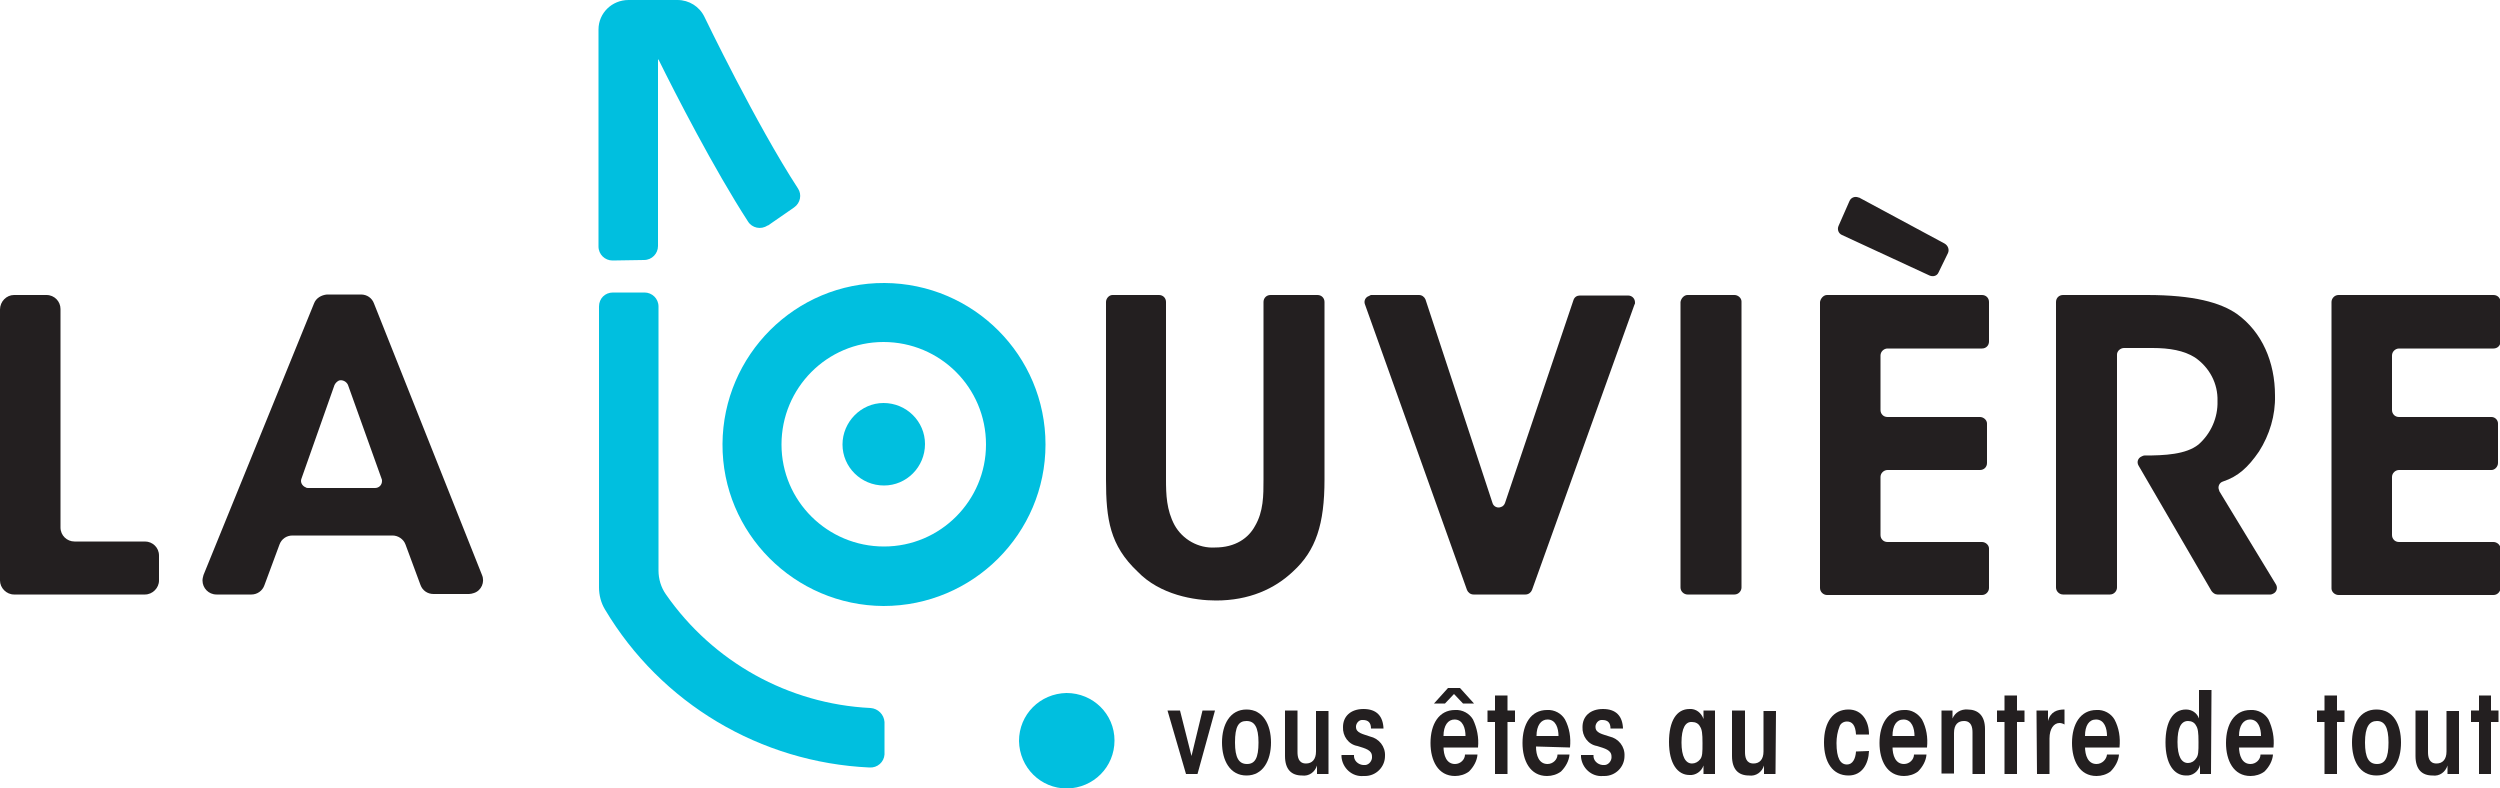
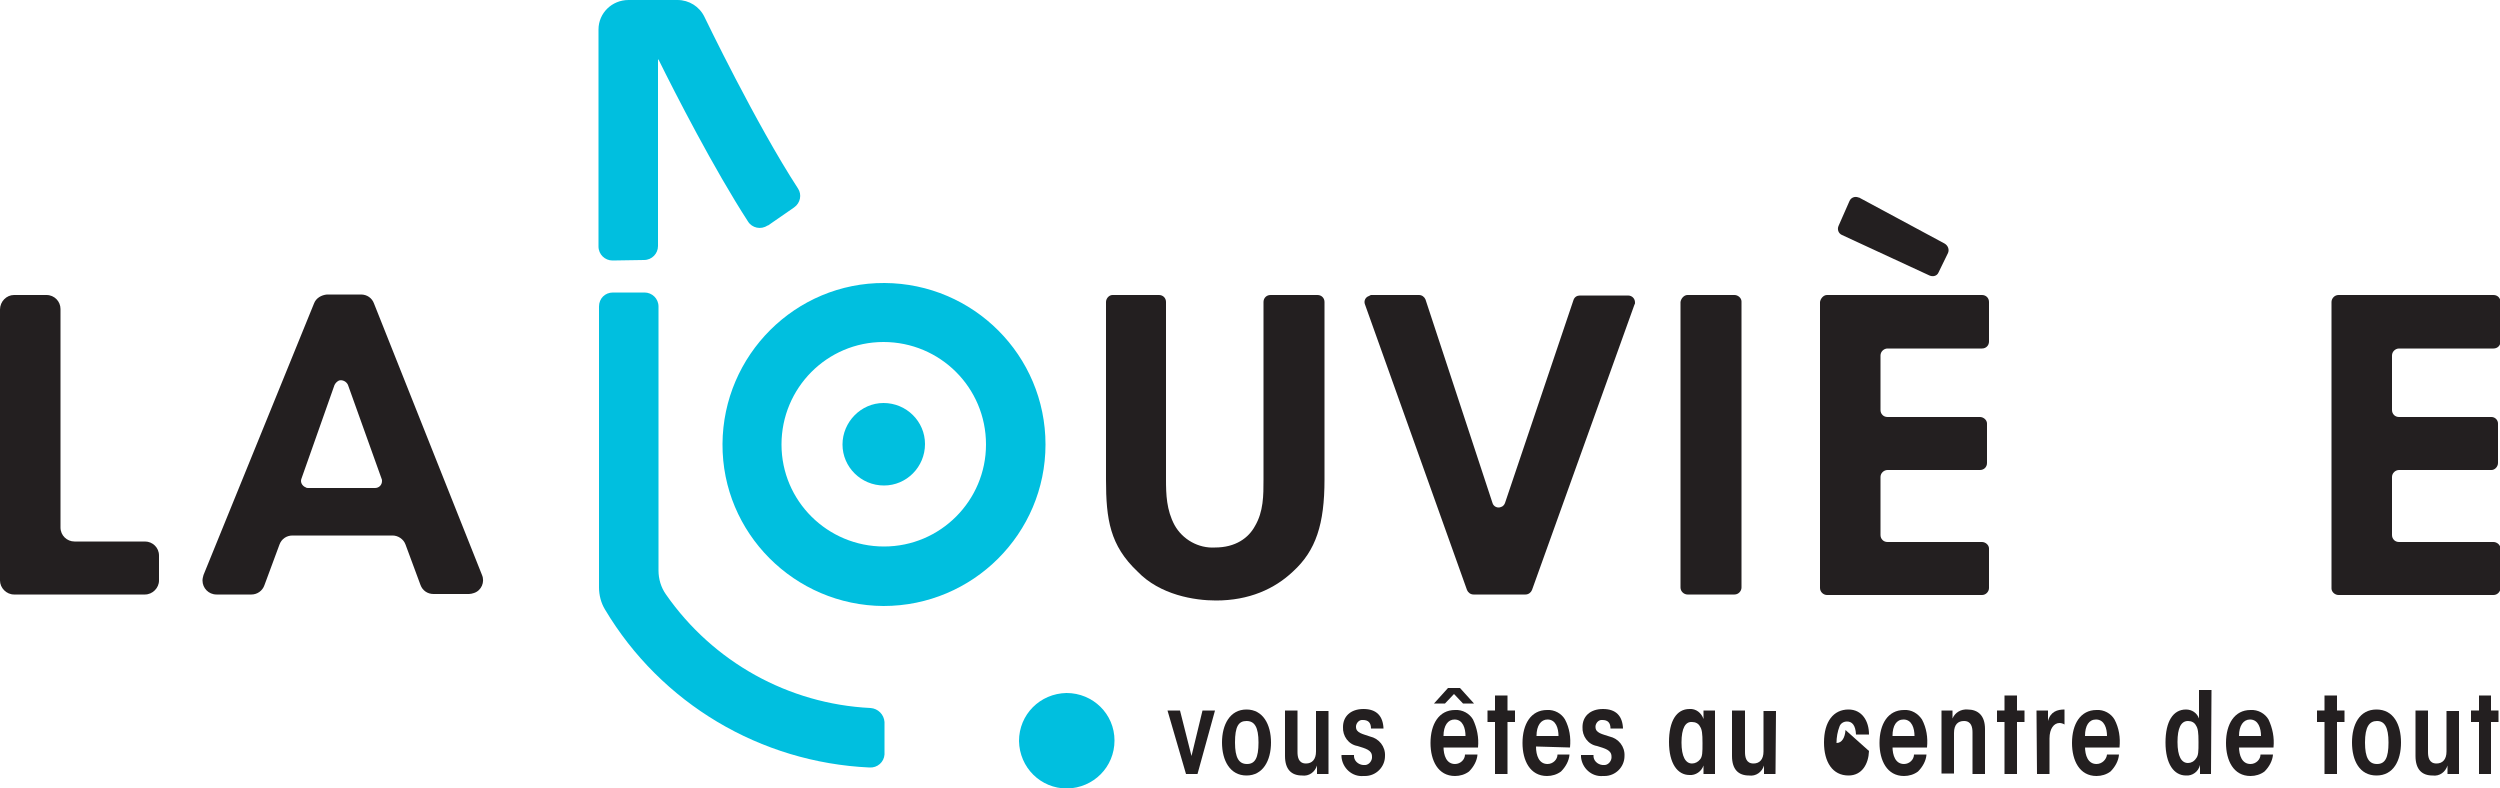
<svg xmlns="http://www.w3.org/2000/svg" version="1.1" id="Layer_1" x="0px" y="0px" width="500px" height="157.6px" viewBox="0 0 500 157.6" style="enable-background:new 0 0 500 157.6;" xml:space="preserve">
  <style type="text/css">
	.st0{fill:#00BFDF;}
	.st1{fill:#231F20;}
</style>
  <path class="st0" d="M222.9,148.1c0,5.3-4.2,9.5-9.5,9.6c-5.3,0-9.5-4.2-9.6-9.5c0-5.3,4.2-9.5,9.5-9.6c0,0,0,0,0,0  C218.6,138.6,222.9,142.8,222.9,148.1" />
  <path class="st1" d="M2.8,59h6.5c1.6,0,2.8,1.3,2.8,2.8v43.7c0,1.6,1.3,2.8,2.8,2.8c0,0,0,0,0,0H29c1.5,0,2.8,1.2,2.8,2.8  c0,0,0,0,0,0v5c0,1.5-1.3,2.8-2.8,2.8c0,0,0,0,0,0H2.8c-1.5,0-2.8-1.3-2.8-2.8V61.9C0,60.3,1.3,59,2.8,59" />
  <path class="st1" d="M50.3,118.9h-7c-1.6,0-2.8-1.3-2.8-2.8c0-0.4,0.1-0.7,0.2-1.1l22.1-54.3c0.4-1.1,1.5-1.7,2.6-1.8h6.8  c1.2,0,2.2,0.7,2.6,1.8l21.6,54.3c0.6,1.4-0.1,3.1-1.6,3.6c-0.3,0.1-0.7,0.2-1,0.2h-7.1c-1.2,0-2.2-0.7-2.6-1.8l-3-8.1  c-0.4-1.1-1.5-1.8-2.6-1.8H58.5c-1.2,0-2.2,0.7-2.6,1.8l-3,8.1C52.5,118.2,51.4,118.9,50.3,118.9 M66.9,77l-6.6,18.7  c-0.3,0.7,0.1,1.5,0.9,1.8c0.1,0.1,0.3,0.1,0.5,0.1H75c0.8,0,1.4-0.6,1.4-1.4c0-0.2,0-0.3-0.1-0.5L69.6,77c-0.3-0.7-1.1-1.1-1.8-0.9  C67.4,76.3,67.1,76.6,66.9,77" />
  <path class="st1" d="M231.8,59c0.8,0,1.4,0.6,1.4,1.4v35.5c0,3,0.1,6.1,1.7,9.1c1.6,2.9,4.8,4.7,8.1,4.5c4.1,0,6.7-1.9,8-4.3  c1.7-2.9,1.7-6.1,1.7-9.3V60.4c0-0.8,0.6-1.4,1.4-1.4h9.4c0.8,0,1.4,0.6,1.4,1.4v35.5c0,8.9-1.7,14.2-6.3,18.4  c-3.7,3.5-8.8,5.8-15.4,5.8c-4.3,0-11.2-1.1-15.7-5.8c-5.5-5.2-6.3-10.4-6.3-18.4V60.4c0-0.7,0.6-1.4,1.3-1.4c0,0,0,0,0,0H231.8z" />
  <path class="st1" d="M274.2,59h9.6c0.6,0,1.1,0.4,1.3,0.9l13.4,40.7c0.2,0.7,1,1.1,1.7,0.8c0.4-0.1,0.7-0.5,0.8-0.8L314.7,60  c0.2-0.6,0.7-0.9,1.3-0.9h9.6c0.8,0,1.4,0.6,1.4,1.4c0,0.2,0,0.3-0.1,0.4L306.4,118c-0.2,0.5-0.7,0.9-1.3,0.9h-10.4  c-0.6,0-1.1-0.4-1.3-0.9L273,60.9c-0.3-0.7,0.1-1.5,0.8-1.7C274,59.1,274.1,59,274.2,59" />
  <path class="st1" d="M337.5,59h9.4c0.7,0,1.4,0.6,1.4,1.3c0,0,0,0,0,0v57.2c0,0.7-0.6,1.4-1.4,1.4l0,0h-9.4c-0.7,0-1.4-0.6-1.4-1.4  V60.4C336.2,59.7,336.8,59,337.5,59" />
  <path class="st1" d="M365.4,59h31c0.8,0,1.4,0.6,1.4,1.4v7.9c0,0.8-0.6,1.4-1.4,1.4h-18.9c-0.7,0-1.4,0.6-1.4,1.4v10.9  c0,0.8,0.6,1.4,1.4,1.4H396c0.7,0,1.4,0.6,1.4,1.3c0,0,0,0,0,0v7.9c0,0.8-0.6,1.4-1.4,1.4h-18.5c-0.7,0-1.4,0.6-1.4,1.4V107  c0,0.8,0.6,1.4,1.4,1.4h18.9c0.7,0,1.4,0.6,1.4,1.3c0,0,0,0,0,0v7.9c0,0.7-0.6,1.4-1.4,1.4h-31c-0.7,0-1.4-0.6-1.4-1.4V60.4  C364.1,59.7,364.7,59,365.4,59" />
-   <path class="st1" d="M411.2,60.4c0-0.8,0.6-1.4,1.4-1.4h16.8c9.3,0,14.7,1.5,18,3.8c5,3.6,7.6,9.6,7.6,16.3c0.1,4-1.1,7.9-3.2,11.2  c-2.2,3.2-4.2,5-7.2,6c-0.7,0.2-1.1,1-0.8,1.7c0,0.1,0.1,0.2,0.1,0.3l11.3,18.6c0.4,0.7,0.1,1.5-0.5,1.8c-0.2,0.1-0.4,0.2-0.6,0.2  h-10.6c-0.5,0-0.9-0.3-1.2-0.7l-14.6-25.1c-0.4-0.7-0.1-1.5,0.6-1.8c0.2-0.1,0.4-0.2,0.6-0.2c4,0,8.3-0.2,10.8-2.2  c2.5-2.2,3.9-5.4,3.8-8.7c0.1-3.5-1.6-6.7-4.5-8.7c-2.2-1.4-5.1-1.9-8.5-1.9h-5.7c-0.7,0-1.4,0.6-1.4,1.3c0,0,0,0,0,0v46.6  c0,0.7-0.6,1.4-1.4,1.4h-9.4c-0.7,0-1.4-0.6-1.4-1.4V60.4z" />
  <path class="st1" d="M389.6,50.6l-1.9,3.9c-0.3,0.7-1.1,0.9-1.8,0.6L368.4,47c-0.7-0.3-1-1.1-0.7-1.8l2.2-5c0.3-0.7,1.1-1,1.8-0.7  c0,0,0,0,0.1,0l17.1,9.2C389.6,49.1,389.9,49.9,389.6,50.6" />
  <path class="st1" d="M467.7,59h31c0.8,0,1.4,0.6,1.4,1.4v7.9c0,0.8-0.6,1.4-1.4,1.4h-18.9c-0.7,0-1.4,0.6-1.4,1.4v10.9  c0,0.8,0.6,1.4,1.4,1.4h18.5c0.7,0,1.3,0.6,1.3,1.3c0,0,0,0,0,0v7.9c0,0.7-0.6,1.4-1.3,1.4c0,0,0,0,0,0h-18.5  c-0.7,0-1.4,0.6-1.4,1.4V107c0,0.8,0.6,1.4,1.4,1.4h18.9c0.7,0,1.4,0.6,1.4,1.3c0,0,0,0,0,0v7.9c0,0.7-0.6,1.4-1.4,1.4h-31  c-0.7,0-1.4-0.6-1.4-1.3c0,0,0,0,0,0V60.4C466.3,59.7,466.9,59,467.7,59" />
  <path class="st0" d="M185,88.8c0,4.6-3.7,8.3-8.2,8.3c-4.6,0-8.3-3.7-8.3-8.2s3.7-8.3,8.2-8.3c0,0,0,0,0,0  C181.3,80.6,185,84.3,185,88.8C185,88.8,185,88.8,185,88.8" />
  <path class="st0" d="M176.7,121.2c-17.8-0.1-32.3-14.6-32.2-32.4c0.1-17.8,14.6-32.3,32.4-32.2c17.8,0.1,32.2,14.5,32.2,32.3  C209.1,106.7,194.6,121.2,176.7,121.2 M176.7,68.4c-11.3,0-20.4,9.2-20.4,20.5c0,11.3,9.2,20.4,20.5,20.4c11.3,0,20.4-9.2,20.4-20.4  C197.2,77.5,188,68.4,176.7,68.4" />
  <path class="st0" d="M128.8,52c1.6,0,2.8-1.3,2.8-2.8v-10l0,0V11.9h0.1c3.3,6.7,11.1,21.9,17.9,32.4c0.8,1.3,2.6,1.7,3.9,0.8  c0,0,0,0,0.1,0l5.2-3.6c1.3-0.9,1.6-2.6,0.8-3.8C151.2,24.8,141,3.6,140.9,3.4c-1-2.1-3.1-3.4-5.4-3.4h-9.8c-3.3,0-6,2.6-6,5.9  c0,0,0,0,0,0.1v33.3l0,0v10c0,1.6,1.3,2.8,2.8,2.8c0,0,0,0,0,0L128.8,52z" />
  <path class="st0" d="M174.1,141.6c-16.4-0.8-31.5-9.2-40.9-22.7c-1-1.4-1.5-3.1-1.5-4.8V61.3c0-1.6-1.3-2.8-2.8-2.8c0,0,0,0,0,0  h-6.3c-1.6,0-2.8,1.2-2.8,2.8c0,0,0,0,0,0v27.4l0,0v28.8c0,1.5,0.4,3.1,1.2,4.4c11.2,18.8,31.1,30.6,52.9,31.6  c1.6,0.1,2.9-1.1,3-2.6c0-0.1,0-0.1,0-0.2v-6.3C176.8,142.9,175.6,141.7,174.1,141.6" />
  <polygon class="st1" points="239.5,154.8 237.2,154.8 233.5,142.1 236,142.1 238.3,151.2 240.5,142.1 243,142.1 " />
  <path class="st1" d="M244.4,148.5c0-3.6,1.6-6.6,4.9-6.6s4.9,3,4.9,6.6s-1.6,6.6-4.9,6.6S244.4,152.1,244.4,148.5L244.4,148.5z   M247,148.5c0,3.1,0.8,4.3,2.4,4.3s2.3-1.2,2.3-4.3s-0.8-4.3-2.4-4.3S247,145.3,247,148.5L247,148.5z" />
  <path class="st1" d="M265.7,154.8h-2.3c0-0.5,0-1.1,0-1.7c-0.4,1.3-1.6,2.2-3,2c-2.1,0-3.4-1.2-3.4-3.9v-9.1h2.5v8.3  c0,1,0.2,2.3,1.7,2.3c1.2,0,2-0.8,2-2.4v-8.1h2.5L265.7,154.8z" />
  <path class="st1" d="M274.2,145.7c0-1.2-0.6-1.7-1.6-1.7c-0.7-0.1-1.3,0.5-1.4,1.2c0,0.1,0,0.1,0,0.2c0,1.2,1.4,1.4,2.8,1.9  c1.8,0.4,3.1,2,3,3.9c0,2.2-1.8,4-4,4c-0.1,0-0.2,0-0.3,0c-2.3,0.2-4.2-1.6-4.4-3.8c0-0.1,0-0.2,0-0.4h2.5c-0.1,1.1,0.8,1.9,1.8,2  c0.1,0,0.1,0,0.2,0c0.8,0.1,1.5-0.6,1.6-1.4c0-0.1,0-0.2,0-0.3c0-1.3-1.3-1.6-2.9-2.1c-1.8-0.3-3-2-2.9-3.8c0-2.1,1.5-3.6,4.1-3.6  s3.9,1.4,4,3.9L274.2,145.7z" />
  <path class="st1" d="M288.7,149.3c0,1.8,0.6,3.5,2.3,3.5c1.1,0,2-0.9,2-1.9h2.5c-0.1,1.3-0.8,2.5-1.7,3.4c-0.8,0.6-1.8,0.9-2.8,0.9  c-3.4,0-4.9-3.1-4.9-6.6c0-3.8,1.7-6.6,4.9-6.6c1.5-0.1,2.9,0.7,3.6,1.9c0.8,1.7,1.2,3.6,1,5.6H288.7z M294.8,140.7h-2.2l-1.8-1.9  l-1.8,1.9h-2.2l2.8-3.1h2.4L294.8,140.7z M293.1,147.2c0-1.5-0.5-3.3-2.2-3.3c-1.3,0-2.2,1.2-2.2,3.3H293.1z" />
  <polygon class="st1" points="299,144.4 297.5,144.4 297.5,142.1 299,142.1 299,139.1 301.5,139.1 301.5,142.1 303,142.1 303,144.4   301.5,144.4 301.5,154.8 299,154.8 " />
  <path class="st1" d="M307.2,149.3c0,1.8,0.6,3.5,2.3,3.5c1.1,0,2-0.9,2-1.9h2.4c-0.1,1.3-0.8,2.5-1.7,3.4c-0.8,0.6-1.8,0.9-2.8,0.9  c-3.4,0-4.9-3.1-4.9-6.6c0-3.8,1.7-6.6,4.9-6.6c1.5-0.1,2.9,0.7,3.6,1.9c0.9,1.7,1.2,3.6,1,5.6L307.2,149.3z M311.7,147.2  c0-1.5-0.5-3.3-2.2-3.3c-1.3,0-2.2,1.2-2.2,3.3H311.7z" />
  <path class="st1" d="M322.1,145.7c0-1.2-0.6-1.7-1.6-1.7c-0.7-0.1-1.3,0.5-1.4,1.2c0,0.1,0,0.1,0,0.2c0,1.2,1.3,1.4,2.8,1.9  c1.8,0.4,3.1,2,3,3.9c0,2.2-1.8,4-4,4c-0.1,0-0.2,0-0.3,0c-2.3,0.2-4.2-1.6-4.4-3.8c0-0.1,0-0.3,0-0.4h2.5c-0.1,1.1,0.8,1.9,1.8,2  c0.1,0,0.1,0,0.2,0c0.8,0.1,1.5-0.6,1.6-1.4c0-0.1,0-0.2,0-0.3c0-1.3-1.3-1.6-2.9-2.1c-1.8-0.3-3-2-2.9-3.8c0-2.1,1.5-3.6,4.1-3.6  s3.9,1.4,4,3.9L322.1,145.7z" />
  <path class="st1" d="M343,154.8h-2.3c0-0.7,0-1.2,0-1.7c-0.4,1.2-1.6,2-2.8,1.9c-2.4,0-4.1-2.3-4.1-6.6c0-4.2,1.5-6.6,4.1-6.6  c1.3-0.1,2.4,0.8,2.8,2c0-0.6,0-1.1,0-1.7h2.3V154.8z M336.3,148.5c0,2.8,0.8,4.2,2.1,4.2c0.6,0,1.2-0.3,1.6-0.8  c0.5-0.6,0.5-1.4,0.5-3.3s-0.1-2.7-0.5-3.3c-0.3-0.6-0.9-0.9-1.6-0.9C337.1,144.3,336.3,145.6,336.3,148.5L336.3,148.5z" />
  <path class="st1" d="M355.1,154.8h-2.3c0-0.5,0-1.1,0-1.7c-0.4,1.3-1.6,2.2-3,2c-2.1,0-3.4-1.2-3.4-3.9v-9.1h2.6v8.3  c0,1,0.2,2.3,1.7,2.3c1.2,0,2-0.8,2-2.4v-8.1h2.5L355.1,154.8z" />
-   <path class="st1" d="M373.8,150.2c-0.1,2.6-1.4,4.9-4.1,4.9c-3.2,0-4.9-2.7-4.9-6.6c0-4.2,1.9-6.6,4.9-6.6c2.7,0,4.1,2.3,4.1,5h-2.6  c-0.1-1.9-0.8-2.6-1.8-2.6c-0.7,0-1.3,0.4-1.5,1c-0.4,1-0.6,2.2-0.6,3.3c0,3.1,0.8,4.3,2.1,4.3c1.1,0,1.7-1.1,1.8-2.6L373.8,150.2z" />
+   <path class="st1" d="M373.8,150.2c-0.1,2.6-1.4,4.9-4.1,4.9c-3.2,0-4.9-2.7-4.9-6.6c0-4.2,1.9-6.6,4.9-6.6c2.7,0,4.1,2.3,4.1,5h-2.6  c-0.1-1.9-0.8-2.6-1.8-2.6c-0.7,0-1.3,0.4-1.5,1c-0.4,1-0.6,2.2-0.6,3.3c1.1,0,1.7-1.1,1.8-2.6L373.8,150.2z" />
  <path class="st1" d="M378.5,149.3c0,1.8,0.6,3.5,2.3,3.5c1.1,0,2-0.9,2-1.9h2.5c-0.1,1.3-0.8,2.5-1.7,3.4c-0.8,0.6-1.8,0.9-2.8,0.9  c-3.4,0-4.9-3.1-4.9-6.6c0-3.8,1.7-6.6,4.9-6.6c1.5-0.1,2.8,0.7,3.6,1.9c0.9,1.7,1.2,3.6,1,5.6H378.5z M382.9,147.2  c0-1.5-0.5-3.3-2.2-3.3c-1.4,0-2.2,1.2-2.2,3.3H382.9z" />
  <path class="st1" d="M388.3,142.1h2.2c0,0.5,0,1,0,1.6c0.5-1.2,1.7-1.9,3-1.8c2.1,0,3.5,1.2,3.5,3.9v9h-2.5v-8.3  c0-1-0.2-2.3-1.7-2.3c-1.2,0-2,0.7-2,2.4v8.1h-2.5L388.3,142.1z" />
  <polygon class="st1" points="400.9,144.4 399.4,144.4 399.4,142.1 400.9,142.1 400.9,139.1 403.4,139.1 403.4,142.1 404.9,142.1   404.9,144.4 403.4,144.4 403.4,154.8 400.9,154.8 " />
  <path class="st1" d="M407.3,142.1h2.3c0,0.8,0,1.4,0,2.1c0.5-1.9,1.9-2.3,3.3-2.3v3c-0.3-0.2-0.7-0.3-1-0.3c-1.1,0-2,1.1-2,3.1v7.1  h-2.5L407.3,142.1z" />
  <path class="st1" d="M417,149.3c0,1.8,0.6,3.5,2.3,3.5c1.1,0,2-0.9,2.1-1.9h2.4c-0.1,1.3-0.8,2.5-1.7,3.4c-0.8,0.6-1.8,0.9-2.8,0.9  c-3.4,0-4.9-3.1-4.9-6.6c0-3.8,1.7-6.6,4.9-6.6c1.5-0.1,2.9,0.7,3.6,1.9c0.9,1.7,1.2,3.6,1,5.6H417z M421.4,147.2  c0-1.5-0.5-3.3-2.2-3.3c-1.4,0-2.2,1.2-2.2,3.3H421.4z" />
  <path class="st1" d="M442.2,154.8h-2.2c0-0.8,0-1.3,0-1.8c-0.3,1.3-1.5,2.2-2.8,2.1c-2.4,0-4.1-2.3-4.1-6.6c0-4.2,1.5-6.6,4.1-6.6  c1.2,0,2.2,0.7,2.6,1.8c0-0.5,0-1,0-1.6V138h2.5L442.2,154.8z M435.5,148.4c0,2.9,0.8,4.2,2.1,4.2c0.6,0,1.2-0.3,1.6-0.9  c0.5-0.6,0.5-1.4,0.5-3.3s-0.1-2.7-0.5-3.3c-0.3-0.6-0.9-0.9-1.6-0.9C436.2,144.2,435.5,145.6,435.5,148.4L435.5,148.4z" />
  <path class="st1" d="M447.8,149.3c0,1.8,0.6,3.5,2.3,3.5c1.1,0,2-0.9,2-1.9h2.5c-0.1,1.3-0.8,2.5-1.7,3.4c-0.8,0.6-1.8,0.9-2.8,0.9  c-3.4,0-4.9-3.1-4.9-6.6c0-3.8,1.7-6.6,4.9-6.6c1.5-0.1,2.9,0.7,3.6,1.9c0.8,1.7,1.2,3.6,1,5.6H447.8z M452.2,147.2  c0-1.5-0.5-3.3-2.2-3.3c-1.3,0-2.2,1.2-2.2,3.3H452.2z" />
  <polygon class="st1" points="464.9,144.4 463.4,144.4 463.4,142.1 464.9,142.1 464.9,139.1 467.4,139.1 467.4,142.1 468.9,142.1   468.9,144.4 467.4,144.4 467.4,154.8 464.9,154.8 " />
  <path class="st1" d="M470.4,148.5c0-3.6,1.5-6.6,4.9-6.6s4.9,3,4.9,6.6s-1.5,6.6-4.9,6.6S470.4,152.1,470.4,148.5L470.4,148.5z   M473,148.5c0,3.1,0.8,4.3,2.4,4.3s2.3-1.2,2.3-4.3s-0.8-4.3-2.3-4.3S473,145.3,473,148.5L473,148.5z" />
  <path class="st1" d="M491.8,154.8h-2.3c0-0.5,0-1.1,0-1.7c-0.4,1.3-1.6,2.2-3,2c-2.1,0-3.4-1.2-3.4-3.9v-9.1h2.5v8.3  c0,1,0.2,2.3,1.7,2.3c1.2,0,2-0.8,2-2.4v-8.1h2.5L491.8,154.8z" />
  <polygon class="st1" points="495.8,144.4 494.2,144.4 494.2,142.1 495.8,142.1 495.8,139.1 498.2,139.1 498.2,142.1 499.7,142.1   499.7,144.4 498.2,144.4 498.2,154.8 495.8,154.8 " />
</svg>